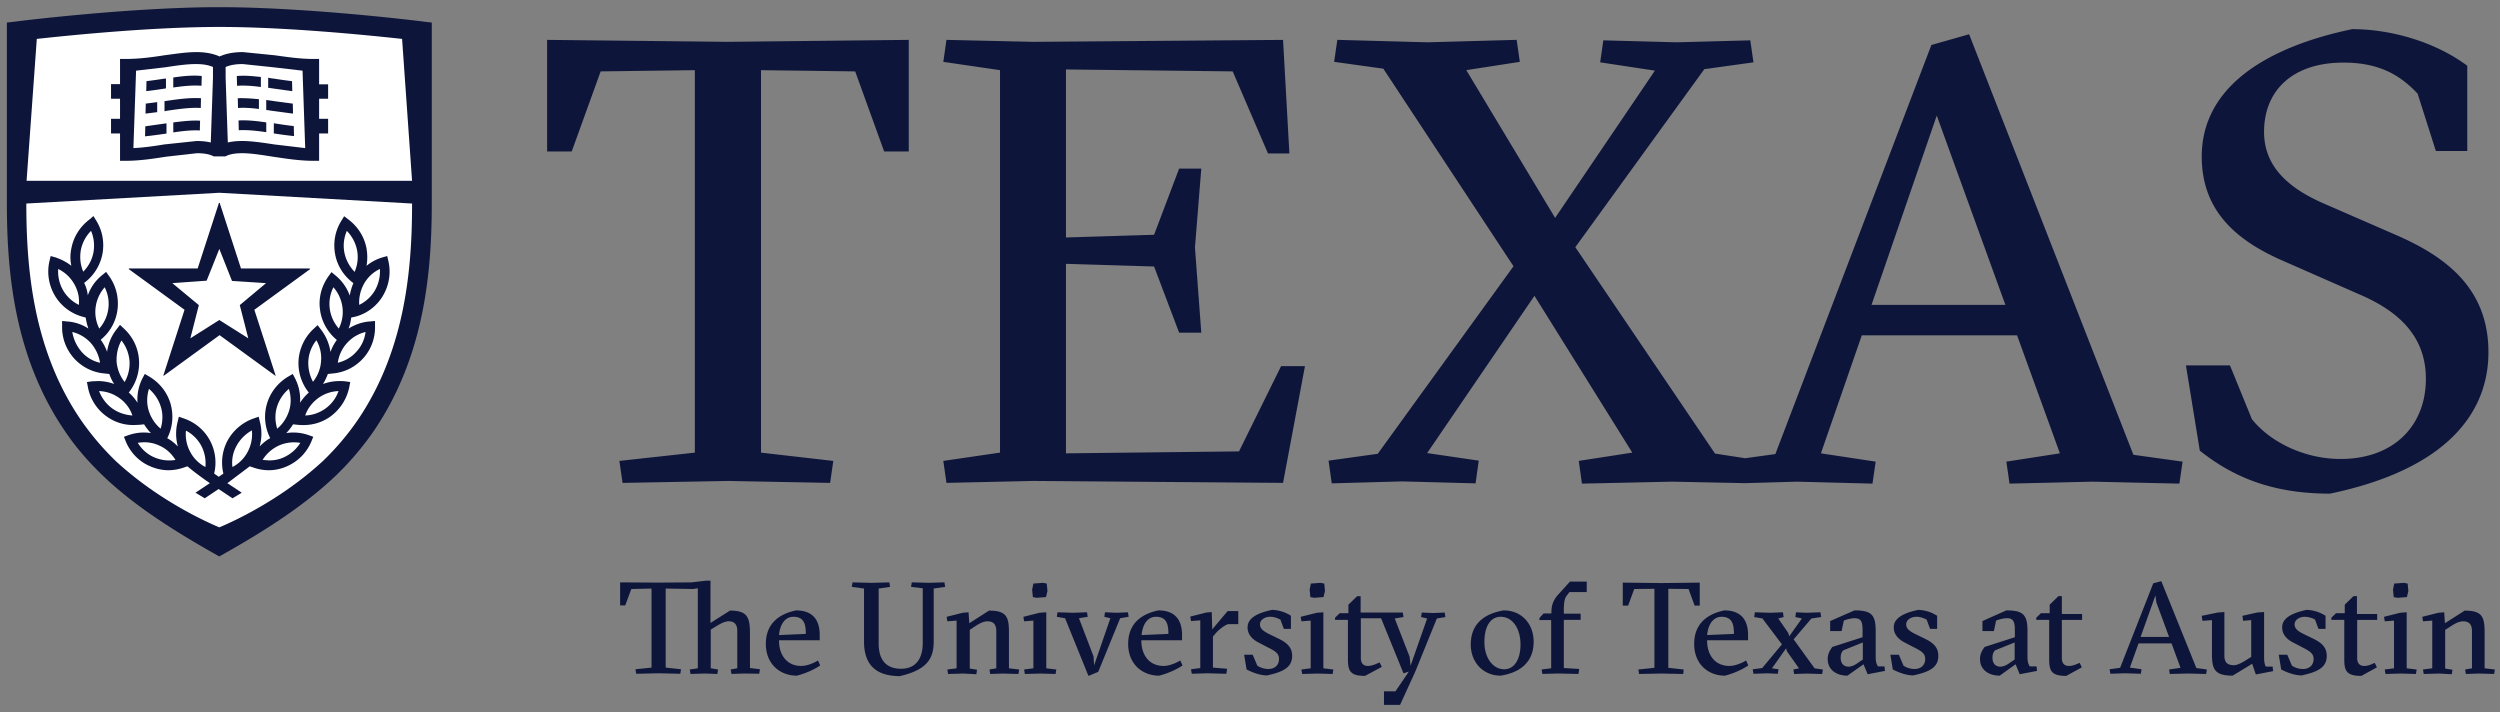
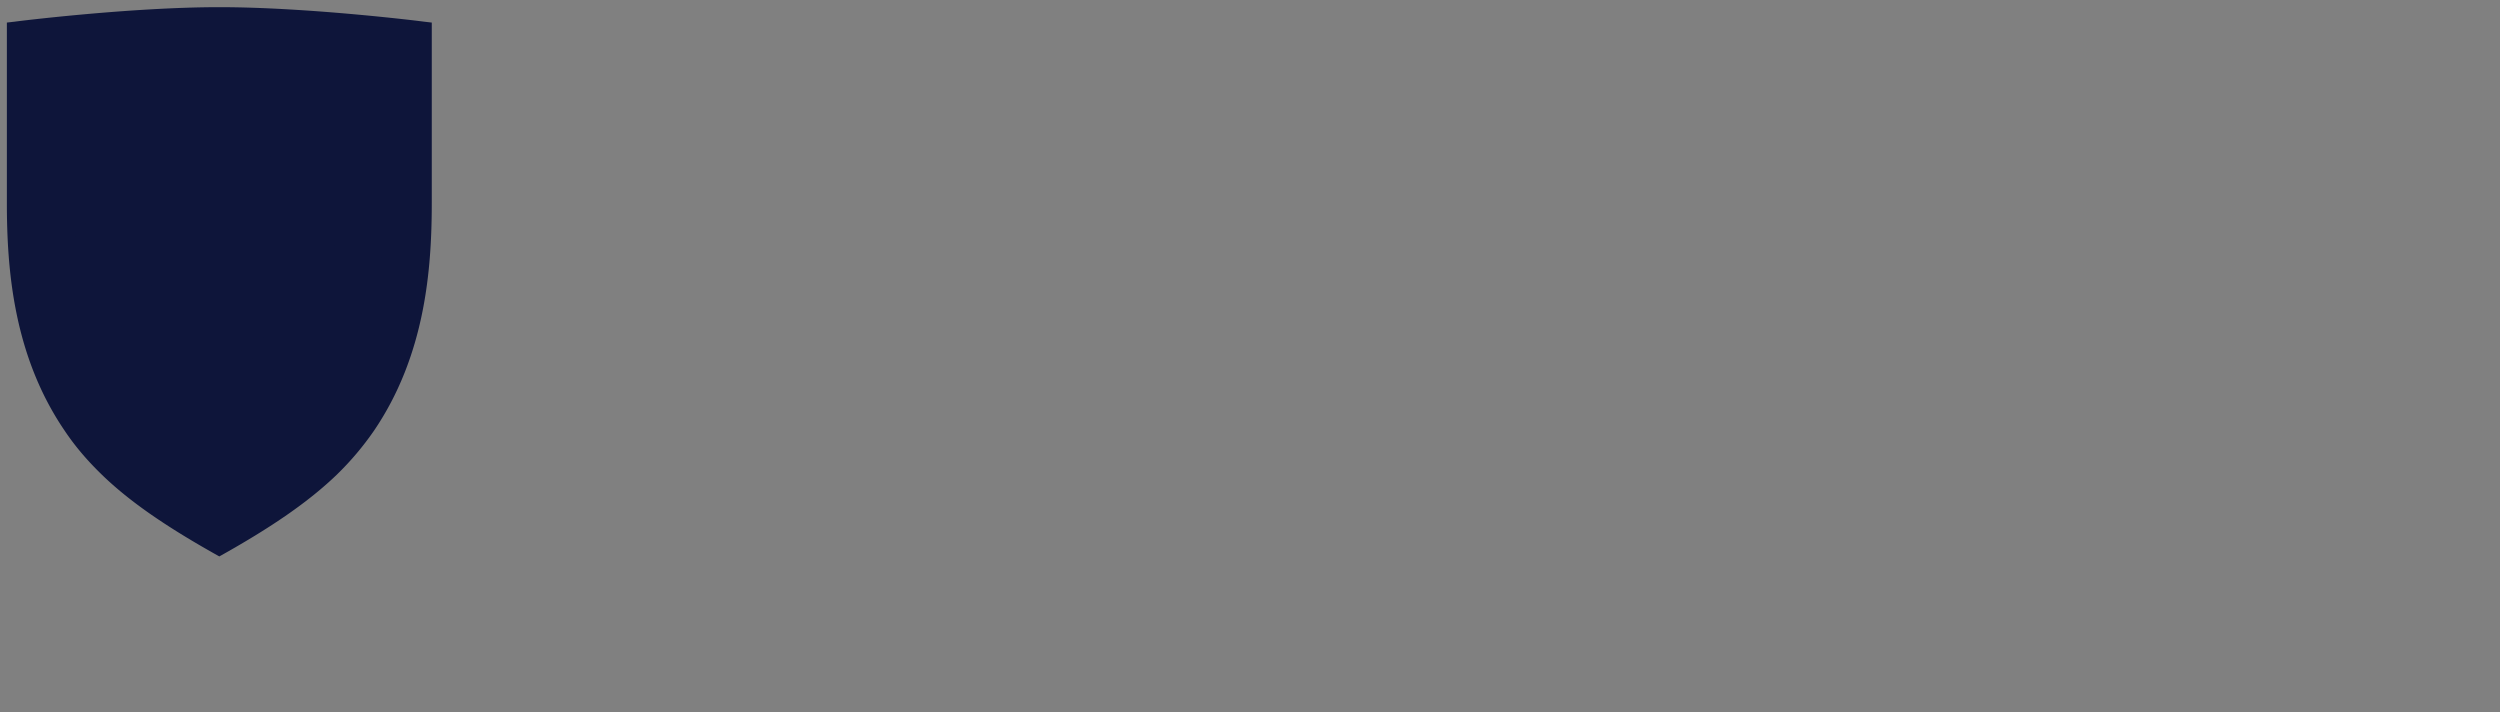
<svg xmlns="http://www.w3.org/2000/svg" width="158" height="45" fill="none">
  <rect width="100%" height="100%" fill="#808080" stroke="none" />
  <path d="M27.288 1.425v11.191.201c0 4.214-.415 9.647-3.661 14.416a18.54 18.54 0 0 1-2.338 2.763l-.015.015c-1.769 1.698-4.091 3.303-7.413 5.155-3.322-1.852-5.66-3.457-7.413-5.155l-.015-.015c-.907-.88-1.676-1.775-2.338-2.763C.849 22.479.434 17.03.434 12.816v-1.389V1.426l.538-.062c.077-.016 7.275-.911 12.889-.911s12.812.895 12.889.911l.538.062z" fill="#0e153a" />
-   <path d="M13.861 1.703c-4.184 0-9.274.509-11.535.756l-.646 8.967h12.181 12.181l-.63-8.967c-2.276-.247-7.368-.756-11.552-.756zm0 10.48l-12.197.68c0 4.028.4 9.215 3.445 13.675.631.911 1.354 1.774 2.215 2.608 2.676 2.469 5.691 3.828 6.537 4.183.846-.355 3.861-1.714 6.537-4.183a16.57 16.57 0 0 0 2.215-2.608c3.03-4.461 3.43-9.647 3.43-13.675l-12.181-.68z" fill="#fff" />
  <path d="M12.4 3.293c-.631 0-1.308.109-2.015.201-.784.123-1.599.231-2.414.231h-.385v1.59h-.569v.926h.569v1.266h-.569v.926h.569v1.729h.385c.877 0 1.737-.138 2.552-.262l1.923-.217c.461 0 .8.062 1.061.201h.738c.261-.139.6-.201 1.062-.201.569 0 1.229.109 1.922.217.831.123 1.692.262 2.554.262h.385V8.433h.569v-.926h-.569V6.241h.569v-.91h-.569V3.725h-.385c-.815 0-1.631-.123-2.415-.231l-2.014-.202c-.585 0-1.077.093-1.477.278-.4-.185-.892-.278-1.477-.278h.001zm1.461 9.524c-.015 0-.031.015-.031.031l-1.338 4.12H8.186c-.015 0-.031.001-.046.017 0 .031 0 .046.031.046l3.491 2.547-1.338 4.151s0 .015.015.015h.015l3.523-2.562 3.521 2.562h.015c.015-.015.015-.031 0-.031l-1.338-4.135 3.492-2.547c.015 0 .031-.015.015-.046 0-.015-.015-.017-.031-.017h-4.321l-1.338-4.12c0-.015-.016-.031-.031-.031zm-7.952.834l-.246.215c-.6.448-1.015 1.097-1.154 1.838-.077.37-.077.74 0 1.095-.292-.232-.631-.402-.984-.525l-.323-.092-.077.323c-.169.741-.046 1.497.323 2.145a2.94 2.94 0 0 0 1.692 1.344l.277.077a3.8 3.8 0 0 0 .169.694c-.4-.262-.862-.417-1.338-.448l-.323-.031v.34c-.015.756.262 1.467.754 2.022.508.556 1.185.895 1.938.957l.292.031a2.69 2.69 0 0 0 .308.634c-.323-.123-.677-.186-1.031-.186l-.369.015-.323.046.062.325a2.93 2.93 0 0 0 1.169 1.838 2.87 2.87 0 0 0 1.723.555l.369-.015.291-.031c.123.201.262.386.431.555-.461-.077-.952-.031-1.399.123l-.308.109.123.308c.292.695.829 1.251 1.506 1.544.385.17.785.263 1.185.263a2.98 2.98 0 0 0 .969-.171l.231-.077c.384.324.815.649 1.415 1.066l-.908.601.585.355.877-.587.877.587.585-.355-.908-.601 1.415-1.066.229.077a2.98 2.98 0 0 0 .969.171c.415 0 .815-.093 1.185-.263a2.95 2.95 0 0 0 1.508-1.544l.123-.308-.308-.109a2.88 2.88 0 0 0-1.4-.123 2.98 2.98 0 0 0 .431-.555l.292.031a2.96 2.96 0 0 0 .369.015 2.87 2.87 0 0 0 1.723-.555 3.06 3.06 0 0 0 1.169-1.838l.061-.325-.323-.046c-.123-.015-.246-.015-.369-.015-.354 0-.692.063-1.031.186a3.43 3.43 0 0 0 .308-.634l.292-.031c.754-.062 1.431-.401 1.938-.957s.768-1.281.752-2.022v-.34l-.338.031c-.477.031-.937.201-1.337.448.092-.216.139-.462.169-.694l.338-.077a2.89 2.89 0 0 0 1.691-1.344c.369-.648.492-1.404.323-2.145l-.077-.323-.323.092a2.88 2.88 0 0 0-.983.524c.062-.355.062-.725 0-1.095-.138-.741-.554-1.39-1.154-1.838l-.261-.2-.169.277c-.4.633-.538 1.389-.4 2.13s.554 1.375 1.154 1.822c-.108.247-.185.525-.231.787a2.93 2.93 0 0 0-.892-1.266l-.263-.217-.2.278c-.431.617-.631 1.358-.523 2.099.092.741.477 1.419 1.046 1.898l.015.015a2.74 2.74 0 0 0-.4.757 3.05 3.05 0 0 0-.615-1.435l-.2-.263-.246.231a2.98 2.98 0 0 0-.954 1.945 2.96 2.96 0 0 0 .631 2.069l.015.015a3.17 3.17 0 0 0-.554.649 2.94 2.94 0 0 0-.308-1.529l-.154-.294-.292.171c-.646.386-1.123.988-1.338 1.713a2.93 2.93 0 0 0 .2 2.161v.015a2.76 2.76 0 0 0-.662.524c.139-.509.154-1.035.015-1.559l-.077-.323-.308.108c-.708.247-1.291.74-1.66 1.404a2.96 2.96 0 0 0-.261 2.084l-.292.201-.292-.201a2.96 2.96 0 0 0-.262-2.084c-.354-.664-.939-1.157-1.661-1.404l-.308-.108-.077.323a2.98 2.98 0 0 0 .015 1.559c-.2-.201-.415-.386-.677-.524l.015-.015c.338-.679.4-1.435.2-2.161-.215-.726-.692-1.327-1.338-1.713l-.292-.171-.154.294a2.94 2.94 0 0 0-.306 1.529c-.154-.247-.338-.464-.554-.649l.015-.015c.461-.587.692-1.328.631-2.084s-.4-1.436-.954-1.945l-.246-.231-.2.263c-.338.417-.538.91-.615 1.435-.094-.262-.232-.525-.401-.756l.015-.015a2.91 2.91 0 0 0 1.046-1.898c.092-.741-.092-1.497-.523-2.099l-.2-.278-.262.217a2.81 2.81 0 0 0-.892 1.266c-.031-.278-.108-.54-.231-.787a2.98 2.98 0 0 0 1.154-1.822c.138-.741 0-1.497-.4-2.13l-.169-.277.002.001z" fill="#0e153a" />
-   <path d="M12.383 4.049c-.569 0-1.215.092-1.908.2L8.6 4.466l-.169 4.894c.646-.031 1.306-.124 1.952-.232l2.046-.217c.338 0 .631.032.892.094l.139-4.091v-.68c-.277-.123-.63-.185-1.077-.185zm2.954 0c-.446 0-.785.061-1.077.185v.68l.138 4.091c.261-.062.554-.094.892-.094.631 0 1.322.109 2.045.217l1.954.232-.169-4.894-1.877-.217-1.906-.2zM5.754 14.591c-.338.34-.554.757-.646 1.22-.077.463-.031.941.154 1.358a2.36 2.36 0 0 0 .646-1.22c.077-.463.031-.926-.154-1.358zm16.166 0c-.185.432-.246.91-.154 1.373s.323.88.646 1.22c.185-.432.246-.91.154-1.373a2.41 2.41 0 0 0-.646-1.219zm-8.06 1.143l-.8 2.005-2.169.155 1.677 1.389-.538 2.099 1.831-1.158 1.831 1.158-.538-2.099 1.66-1.389-2.152-.14-.8-2.021zM3.677 16.999c-.031.463.077.941.308 1.343a2.32 2.32 0 0 0 1 .926c.046-.463-.062-.926-.308-1.343a2.32 2.32 0 0 0-1-.926zm20.333 0c-.431.201-.768.525-.999.926-.231.417-.338.88-.308 1.343a2.32 2.32 0 0 0 .999-.926c.231-.417.338-.88.308-1.343zM6.615 18.156a2.39 2.39 0 0 0-.569 1.25c-.062.463.015.941.231 1.358.308-.355.508-.786.569-1.249a2.29 2.29 0 0 0-.231-1.359zm14.458 0a2.31 2.31 0 0 0-.231 1.359c.061.463.261.894.569 1.249.215-.417.292-.895.231-1.358a2.39 2.39 0 0 0-.569-1.25zM4.569 20.981a2.54 2.54 0 0 0 .585 1.25c.308.355.723.602 1.169.695a2.48 2.48 0 0 0-.585-1.25c-.308-.34-.723-.587-1.169-.695zm18.535 0c-.446.108-.846.34-1.169.695a2.3 2.3 0 0 0-.585 1.25c.446-.108.861-.34 1.169-.695.323-.34.523-.772.585-1.25zm-3.107.524a2.29 2.29 0 0 0-.508 1.281 2.5 2.5 0 0 0 .292 1.343c.292-.37.477-.818.508-1.281.046-.479-.062-.941-.292-1.343zm-12.32.015c-.231.401-.323.864-.308 1.342.046.479.215.911.508 1.281.231-.401.338-.864.308-1.343-.046-.479-.215-.911-.508-1.281zm1.737 3.056c-.138.448-.154.927-.015 1.375s.4.848.754 1.141c.138-.448.154-.926.015-1.373a2.41 2.41 0 0 0-.754-1.143zm8.844 0a2.41 2.41 0 0 0-.754 1.143c-.138.448-.123.926.015 1.373.354-.293.615-.694.754-1.141s.123-.927-.015-1.375zm-11.997.14c.169.432.446.817.831 1.095s.831.417 1.277.448a2.22 2.22 0 0 0-.815-1.095c-.385-.278-.831-.432-1.292-.448zm15.135 0c-.461.015-.908.17-1.292.448-.369.278-.662.647-.815 1.095.461-.015.908-.17 1.292-.448s.662-.663.815-1.095zm-5.475 2.485a2.45 2.45 0 0 0-.969.972c-.231.417-.323.88-.261 1.343a2.27 2.27 0 0 0 .969-.972 2.4 2.4 0 0 0 .261-1.343zm-4.169.015a2.32 2.32 0 0 0 .261 1.327 2.27 2.27 0 0 0 .969.972 2.4 2.4 0 0 0-.261-1.343 2.32 2.32 0 0 0-.969-.957zm-2.699.737a2.55 2.55 0 0 0-.345.035c.246.401.599.725 1.029.91a2.38 2.38 0 0 0 1.354.169c-.246-.401-.6-.725-1.031-.91-.323-.151-.662-.214-1.007-.204zm9.58.003a2.37 2.37 0 0 0-1.006.201c-.431.201-.785.509-1.031.91l.415.031c.323 0 .646-.061.938-.2.431-.201.785-.509 1.031-.91-.115-.019-.232-.03-.348-.032z" fill="#fff" />
-   <path d="M148.656 1.842c-5.522 1.158-9.506 3.704-9.506 8.057 0 3.55 2.354 5.386 5.215 6.62l4.814 2.115c2.384 1.034 4.137 2.594 4.137 5.31 0 2.917-1.984 5.063-5.399 5.063-2.23 0-4.414-1.034-5.598-2.516l-1.385-3.396h-2.783l.876 5.387c2.107 1.667 4.568 2.716 8.229 2.716 7.475-1.559 10.013-5.186 10.013-8.937 0-4.075-2.737-6.066-5.875-7.425l-4.569-1.99c-2.184-.957-3.737-2.316-3.737-4.507 0-2.67 1.861-4.383 5.014-4.383 2.384 0 3.66.879 4.69 1.959l1.154 3.628h1.985V4.156c-1.984-1.481-4.767-2.314-7.275-2.314zm-24.21.324l-2.383.678-9.86 25.853-1.907.263-1.907-.294-8.829-13.043 8.153-11.251 3.106-.432-.2-1.39-4.645.124-4.644-.124-.2 1.39 3.46.524-6.306 9.307-5.614-9.338 3.383-.524-.2-1.39-5.644.155-5.691-.155-.2 1.39 3.108.432 8.228 12.486-8.581 11.854-3.108.432.2 1.436 4.445-.124 4.646.124.2-1.436-3.261-.478 6.783-9.939 6.183 9.909-3.383.524.2 1.436 5.69-.124 4.645.094 3.261-.094 4.768.124.2-1.39-3.46-.524 2.583-7.456h9.814l2.707 7.456-3.384.524.2 1.39 5.244-.124 5.492.124.2-1.39-3.107-.432-10.383-26.578zm-89.868.354v7.054h1.554l1.829-5.062 5.953-.077v24.171l-4.769.524.2 1.389 6.675-.123 6.444.123.2-1.389-4.568-.524V4.435l5.952.077 1.831 5.062h1.554V2.52l-11.444.124-11.412-.124zm25.239 0l-.2 1.39 3.584.524v24.171l-3.584.524.2 1.389 5.492-.123 15.779.123 1.385-7.377h-1.508l-2.66 5.387-10.936.123V16.674l5.569.169 1.583 4.183h1.4l-.4-5.387.4-4.984h-1.4l-1.583 4.182-5.569.171V4.389l10.537.123 2.231 5.186h1.352l-.4-7.177-15.779.124-5.492-.125zM12.324 4.78c-.436-.004-.9.048-1.373.117v.632c.661-.093 1.261-.154 1.784-.108l.015-.617c-.138-.015-.281-.024-.427-.025zm3.38.015a4.94 4.94 0 0 0-.738.01l.015.617c.446-.031.953 0 1.506.077v-.632c-.269-.031-.529-.058-.783-.071zm1.245.117v.634l.308.046 1.215.169-.015-.632a27.27 27.27 0 0 1-1.108-.155 3.58 3.58 0 0 1-.4-.062zm-6.46.046c-.046.015-.077.015-.123.015a27.26 27.26 0 0 1-1.108.155l-.015.632c.415-.046.815-.107 1.215-.169h.031v-.634zm1.671 1.242c-.557.017-1.152.102-1.764.194v.632c.031 0 .046 0 .077-.015.831-.123 1.585-.231 2.215-.185l.015-.618c-.177-.012-.358-.014-.544-.008zm2.867.008l.015.618c.4-.031.845 0 1.322.062v-.618c-.477-.046-.922-.077-1.337-.062zm1.799.108v.634c.139.015.292.046.431.062l1.262.169-.015-.632-1.154-.154c-.169-.031-.354-.047-.523-.078zm-6.906.14l-.708.092-.015.632.738-.092v-.632H9.92zm112.483.849l4.337 11.962h-8.46l4.123-11.962zm-107.327.308l.015.618c.508-.031 1.106.03 1.737.123v-.617c-.616-.092-1.214-.155-1.752-.124zm-2.431.015c-.523-.031-1.092.032-1.692.109v.632c.615-.093 1.185-.154 1.677-.123l.015-.618zm4.66.155v.648h-.015a29.32 29.32 0 0 0 1.292.171l-.015-.634c-.415-.046-.815-.107-1.2-.169-.015 0-.031 0-.062-.015zm-6.814.015c-.046 0-.077.015-.108.015l-1.2.169-.015.634c.446-.046.892-.109 1.323-.171h.031v-.647h-.031zm34.121 28.903l-.909.105-2.078.015-2.433-.015v1.454h.323l.385-1.035 1.278-.029v4.996l-1.017.105.046.285 1.418-.031 1.369.031.048-.285-.971-.105v-4.996l1.724.029.308-.045v5.056l-.508.075.046.284.894-.029.8.029.046-.284-.462-.075v-2.446l.246-.15c.308-.195.632-.375.894-.375.339 0 .538.18.538.615v2.355l-.415.075.046.284.8-.029.955.015.046-.285-.631-.075v-2.19c0-1.05-.185-1.44-1.263-1.44l-1.232.78v-2.67h-.292zm91.983.029l-.509.136-2.094 5.34-.663.091.046.285.909-.031 1.017.031.046-.285-.74-.105.556-1.545v.015h2.078l.569 1.544-.723.106.046.284 1.124-.029 1.171.029.046-.284-.663-.091-2.216-5.49zm-37.376.031l-.708.78c-.308.33-.462.659-.462 1.154v.075h-.494l-.261.285v.134h.74v3.046l-.601.075.046.284.971-.029 1.309.029.046-.315-.971-.06v-3.045h1.063v-.39h-1.063v-.21c0-.54.061-.78.185-.93l.169-.225h1.094v-.66h-1.063zm-45.338.045l-.046.285.771.105v3.345c0 1.32.601 2.19 2.264 2.19 1.694-.39 2.14-1.095 2.14-2.175v-3.361l.724-.105-.046-.285-.986.029-1.078-.029-.046.285.74.09v3.45c0 1.065-.493 1.635-1.37 1.635-.97 0-1.417-.584-1.417-1.604v-3.465l.723-.105-.046-.285-1.155.029-1.171-.029zm48.678.015v1.455h.338l.385-1.05 1.278-.014v4.994l-1.015.106.046.284 1.417-.029 1.37.029.031-.284-.971-.106v-4.994l1.279.014.384 1.05h.323v-1.455l-2.432.029-2.433-.029zm-36.636.014l-.615.046-.077.389.046.466.231.045.6-.045.092-.39-.046-.464-.231-.046zm17.54 0l-.617.046-.077.389.046.466.232.045.6-.045.092-.39-.046-.464-.231-.046zm68.469 0l-.617.046-.077.389.046.466.231.045.601-.045.093-.39-.047-.464-.23-.046zm-15.709.796l.062.45.801 2.175h-1.801l.938-2.625zm-50.448.045l-.555.54v.54h-.554l-.292.285v.136h.815v2.46c0 .75.123 1.08 1.078 1.08l1.063-.569-.139-.285c-.231.105-.493.225-.74.225-.354 0-.446-.255-.446-.495v-2.52h1.278l1.417 3.48.338-.105-.848 1.245h-.723v.825.031h1.017l.954-2.085 1.371-3.376.54-.09-.046-.285-.709.031-.738-.031-.046.285.385.09-1.047 2.986-.061-.57-.94-2.415.555-.09-.046-.285h-2.664v-1.035h-.215zm44.319 0l-.555.54v.54h-.554l-.292.285v.136h.815v2.46c0 .75.123 1.08 1.078 1.08l.986-.54-.138-.285c-.247.105-.432.196-.679.196-.354 0-.446-.255-.446-.495v-2.415h1.279v-.375h-1.279v-1.126h-.215zm18.648 0l-.554.54v.54h-.554l-.293.285v.136h.817v2.46c0 .75.123 1.08 1.078 1.08l.984-.54-.138-.285c-.231.105-.415.196-.662.196-.354 0-.446-.255-.446-.495v-2.415h1.262v-.375h-1.277v-1.126h-.217zm-68.355.87c-.986.21-1.54.54-1.54 1.11 0 .465.338.779.708.959l.663.346c.447.225.615.376.615.691 0 .345-.23.629-.677.629a1.3 1.3 0 0 1-.694-.21l-.292-.691h-.54l.155.931c.231.12.769.375 1.292.375.97-.21 1.587-.481 1.587-1.231 0-.465-.231-.779-.801-1.064l-.646-.316c-.37-.18-.586-.344-.586-.614 0-.3.324-.481.647-.481.308 0 .554.135.646.18l.215.585h.448v-.825c-.246-.18-.739-.375-1.201-.375zm40.838 0c-.985.21-1.54.54-1.54 1.11 0 .465.34.779.709.959l.662.346c.446.225.617.376.617.691 0 .345-.232.629-.679.629-.261 0-.507-.09-.692-.21l-.294-.691h-.538l.154.931c.231.12.785.375 1.293.375.971-.21 1.586-.481 1.586-1.231 0-.465-.23-.779-.8-1.064l-.647-.316c-.37-.18-.585-.344-.585-.614 0-.3.323-.481.647-.481.308 0 .555.135.647.18l.215.585h.447v-.825a2.27 2.27 0 0 0-1.202-.375zm24.547 0c-.985.21-1.54.54-1.54 1.11 0 .465.34.779.709.959l.662.346c.431.225.617.376.617.691 0 .345-.232.629-.679.629-.261 0-.507-.09-.692-.21l-.294-.691h-.538l.154.931c.231.12.77.375 1.293.375.971-.21 1.586-.481 1.586-1.231 0-.465-.23-.779-.8-1.064l-.647-.316c-.37-.18-.585-.344-.585-.614 0-.3.323-.481.647-.481a1.37 1.37 0 0 1 .647.18l.215.585h.447v-.825a2.28 2.28 0 0 0-1.202-.375h0zm-95.461.031c-1.155.24-1.91.9-1.91 2.115 0 1.305.925 2.01 1.957 2.01.539-.135 1.078-.375 1.478-.645l-.139-.315c-.323.195-.724.345-1.063.345-.878 0-1.401-.66-1.401-1.605v-.015h2.572v-.345c0-.855-.369-1.544-1.494-1.544zm22.898 0c-1.155.24-1.909.9-1.909 2.115 0 1.305.923 2.01 1.955 2.01.539-.135 1.079-.375 1.48-.645l-.14-.315c-.323.195-.723.345-1.061.345-.878 0-1.401-.66-1.401-1.605v-.015h2.572v-.345c0-.855-.371-1.544-1.495-1.544zm21.821 0c-1.309.225-2.078.914-2.078 2.159 0 1.11.769 1.965 1.894 1.965 1.309-.21 2.08-.914 2.08-2.144 0-1.125-.755-1.98-1.895-1.98zm13.951 0c-1.155.24-1.909.9-1.909 2.115 0 1.305.908 2.01 1.94 2.01.539-.135 1.079-.375 1.48-.645l-.14-.315c-.323.195-.723.345-1.061.345-.878 0-1.402-.66-1.402-1.605v-.015h2.588v-.345c0-.855-.371-1.544-1.496-1.544zm8.224 0l-1.54.674v.631h.724l.139-.66c.185-.075.461-.15.692-.15.447 0 .494.299.494.794v.406l-1.911.615c-.185.255-.292.465-.292.765 0 .66.524 1.049 1.247 1.049l1.017-.719.262.629 1.093-.21-.03-.285h-.416c-.077-.135-.14-.255-.14-.615v-1.62c0-1.035-.277-1.305-1.339-1.305zm9.594 0l-1.509.674v.631h.724l.139-.66c.184-.075.461-.15.692-.15.446 0 .494.299.494.794v.406l-1.911.615c-.185.255-.292.465-.292.765 0 .66.524 1.049 1.247 1.049l1.002-.719.261.629 1.094-.21-.031-.285h-.431c-.077-.135-.14-.255-.14-.615v-1.62c0-1.035-.277-1.305-1.339-1.305zm-64.294.014l-1.247.796-.046-.691-.371.031-1.015.255.046.285.585-.045v3.015l-.585.075.046.284.971-.029.815.045.046-.285-.462-.074v-2.446l.246-.165c.293-.195.586-.375.878-.375.354 0 .554.18.554.615v2.355l-.431.075.046.284.815-.029.97.029.046-.284-.646-.075v-2.295c0-.99-.185-1.351-1.263-1.351zm93.262 0l-1.248.796-.046-.691-.371.031-1.015.255.046.285.585-.045v3.015l-.585.075.046.284.969-.029.802.045.046-.285-.462-.074v-2.446l.262-.165c.292-.195.584-.375.877-.375.354 0 .555.18.555.615v2.355l-.431.075.046.284.816-.029.97.029.046-.284-.647-.075v-2.295c0-.99-.184-1.351-1.261-1.351zm-78.183.031l-.971 1.155-.031-1.095-.338.029-1.017.256.046.284.585-.045v3.015l-.585.076.046.285.955-.031 1.232.031.046-.316-.894-.074v-1.965l.169-.196c.231-.27.601-.54.801-.585h.631v-.825h-.677zm62.997.06l-.415.029-1.017.21.046.316.601-.046v2.161c0 .96.185 1.349 1.309 1.349l1.233-.75.23.675 1.094-.21-.031-.285h-.432c-.062-.135-.108-.255-.108-.615v-2.835l-.43.029-.94.21.046.316.509-.046v2.326l-.169.105c-.324.21-.663.419-.925.419-.415 0-.601-.179-.601-.614v-2.745zm-74.455.014l-.431.031-1.017.255.046.285.586-.045v3.015l-.586.075.046.284.971-.029.971.029.046-.284-.632-.075v-3.541zm.709 0l-.046.285.523.091 1.478 3.645.617-.255 1.386-3.39.538-.091-.046-.285-.708.031-.74-.031-.046.285.385.091-1.031 2.984-.032-.569-.923-2.415.554-.091-.046-.285-.892.031-.971-.031zm16.801 0l-.415.031-1.017.255.046.285.585-.045v3.015l-.585.075.046.284.971-.029.955.029.046-.284-.632-.075v-3.541zm27.273 0l-.046.301.523.09 1.232 1.636-1.248 1.499-.6.076.047.285.876-.031.663.031.046-.285-.415-.06.892-1.26.062.194.755 1.066-.354.076.046.284.8-.029.971.029.046-.284-.523-.076-1.324-1.831 1.123-1.32.616-.09-.046-.301-.878.031-.662-.031-.046.301.416.09-.802 1.126-.061-.21-.631-.916.339-.09-.047-.301-.8.031-.97-.031zm41.193 0l-.415.031-1.017.255.046.285.585-.045v3.015l-.585.075.046.284.971-.029.954.029.046-.284-.631-.075v-3.541zm-101.959.285c.662 0 .785.451.785 1.081l-1.694.074c.062-.69.386-1.155.909-1.155zm22.914 0c.662 0 .786.451.786 1.081l-1.694.074c.062-.69.384-1.155.908-1.155zm21.79 0c.724 0 1.248.705 1.248 1.755 0 .885-.355 1.561-1.032 1.561-.755 0-1.263-.795-1.248-1.74 0-.9.339-1.576 1.032-1.576zm13.952 0c.662 0 .786.451.786 1.081l-1.694.074c.062-.69.4-1.155.908-1.155zm8.932 1.621v1.08l-.354.241c-.107.075-.324.21-.555.21-.246 0-.492-.151-.492-.571 0-.18.046-.344.169-.464l1.232-.495zm9.594 0v1.08l-.353.241c-.108.075-.325.21-.556.21-.246 0-.492-.151-.492-.571 0-.18.046-.344.169-.464l1.232-.495z" fill="#0e153a" />
</svg>